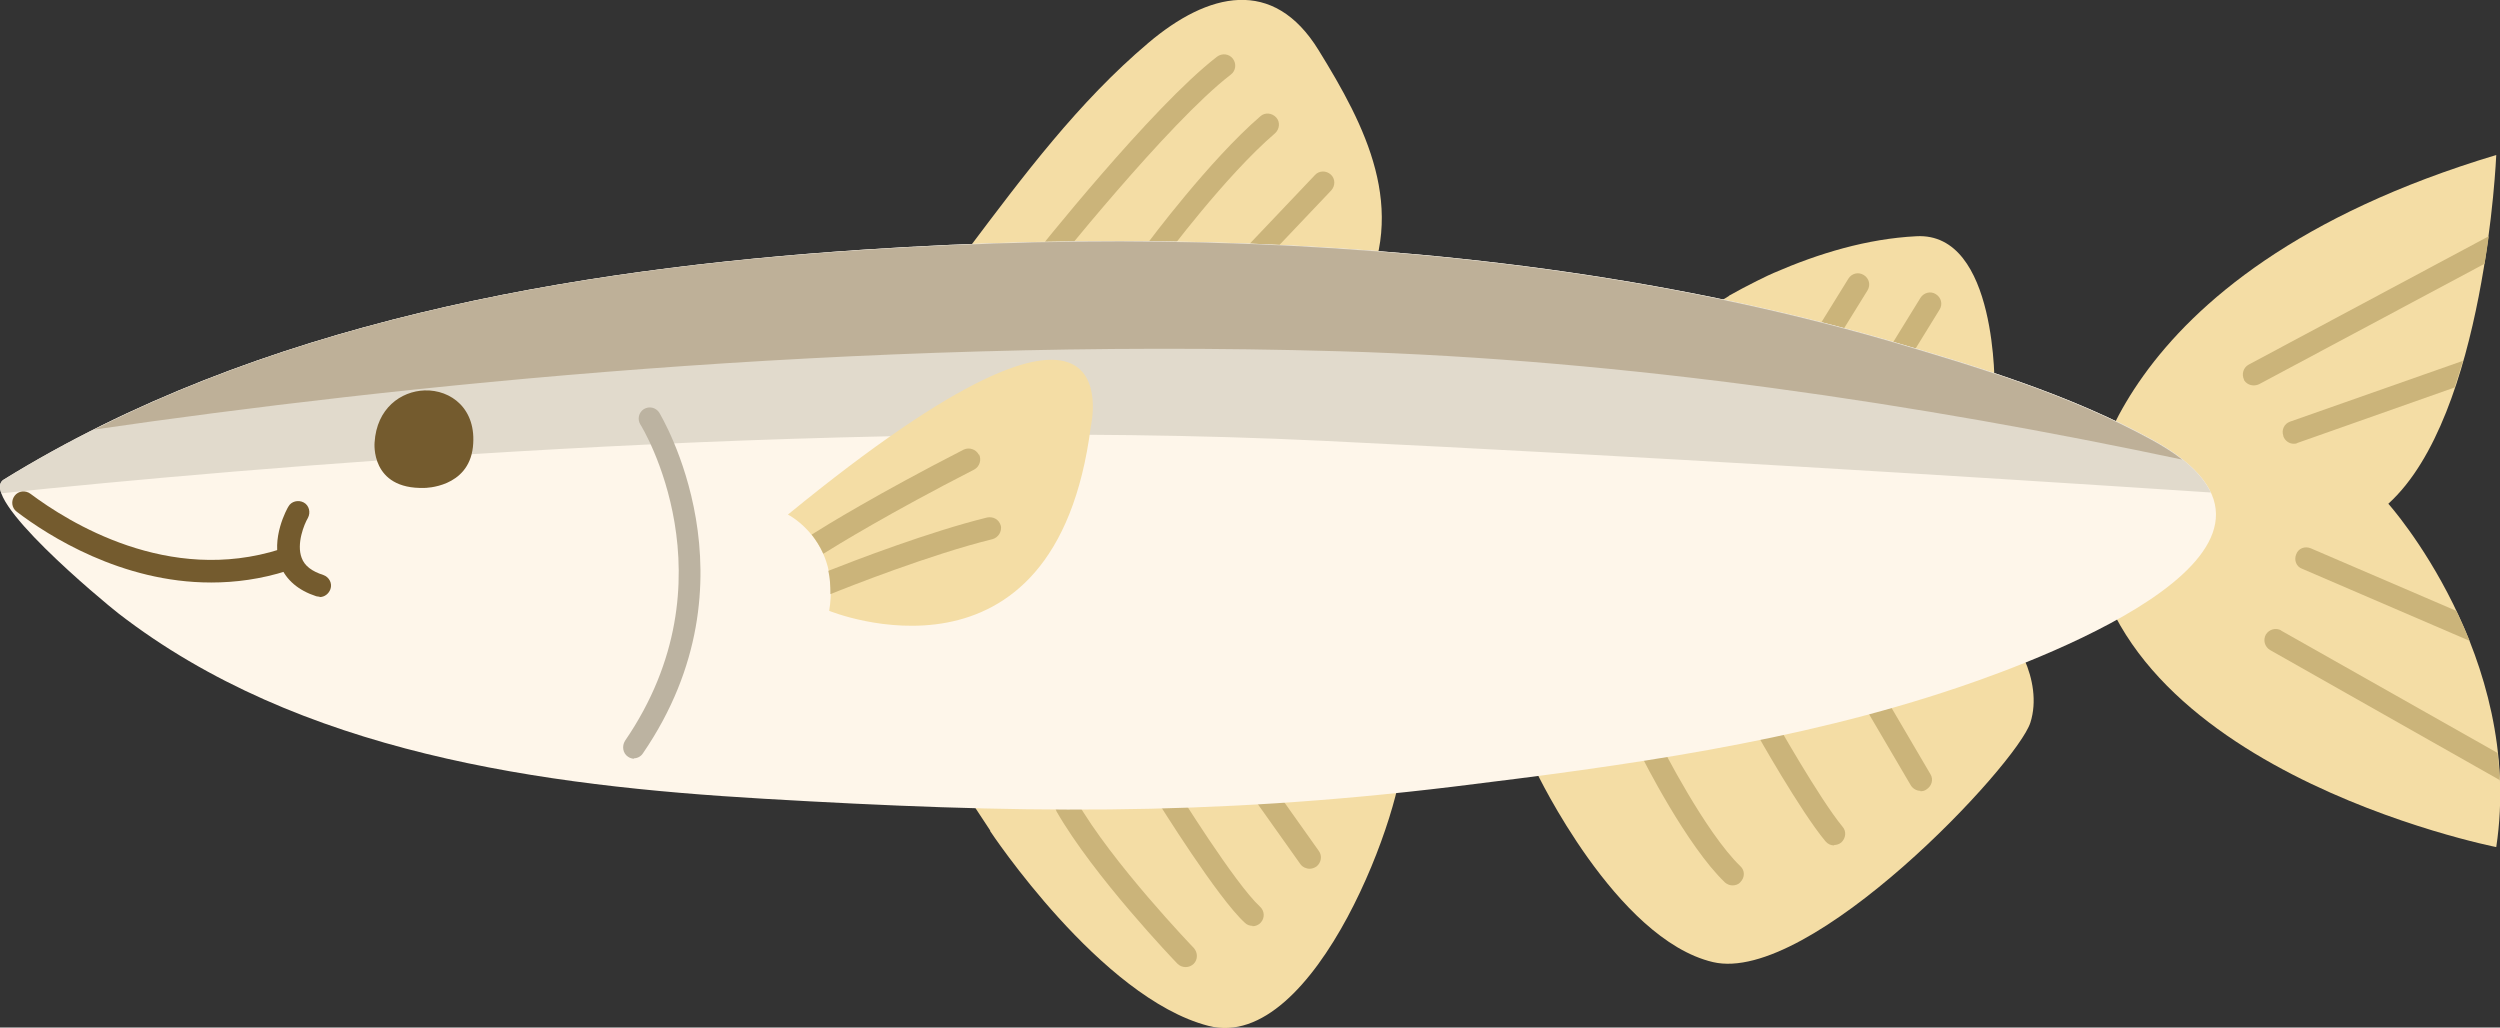
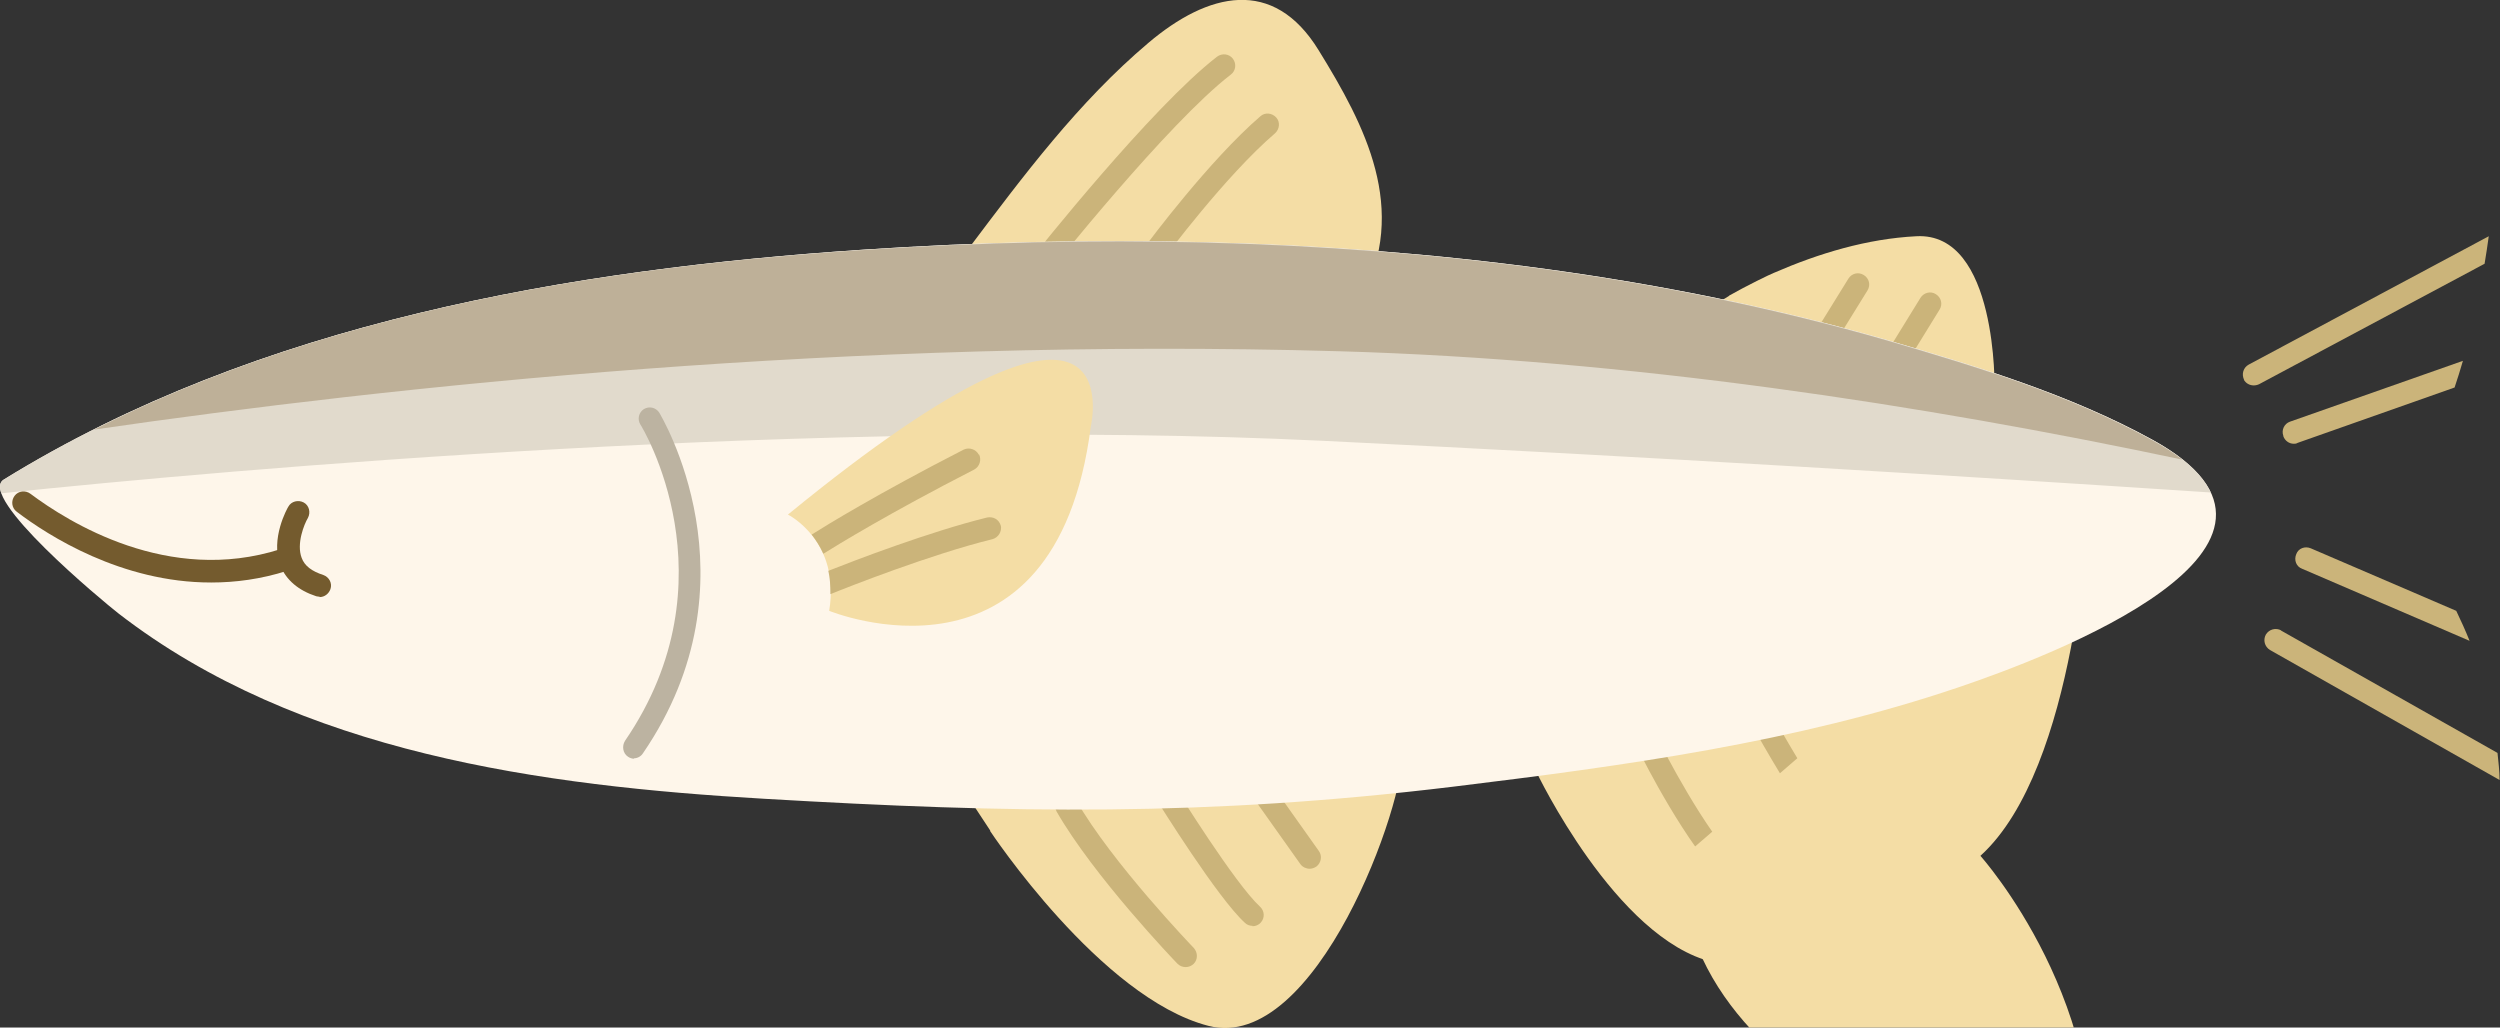
<svg xmlns="http://www.w3.org/2000/svg" id="_レイヤー_1" viewBox="0 0 60 24.66">
  <rect x="0" y="0" width="60" height="24.66" fill="#333333" stroke="none" />
  <defs>
    <style>.cls-1{fill:#beb098;}.cls-1,.cls-2,.cls-3,.cls-4,.cls-5,.cls-6,.cls-7{stroke-width:0px;}.cls-2{fill:#cbb47a;}.cls-3{fill:#f4dda5;}.cls-4{fill:#e1dacc;}.cls-5{fill:#fef6ea;}.cls-6{fill:#bcb3a1;}.cls-7{fill:#745b2e;}</style>
  </defs>
  <path class="cls-3" d="M36.87,18.52s1.91,4.02,4.24,4.57c2.33.55,7.3-4.74,7.62-5.75.32-1.01-.42-2.23-.85-2.36-.42-.13-5.19,1.51-6.01,1.67s-5.37,1.11-5.37,1.11l.36.76Z" />
  <path class="cls-2" d="M41.59,21.25c-.07,0-.13-.02-.19-.07-.92-.88-1.98-2.98-2.02-3.07-.07-.13-.01-.3.12-.36.13-.07.3-.01.36.12.01.02,1.06,2.1,1.91,2.92.11.1.11.27,0,.38-.05.06-.12.08-.2.08Z" />
  <path class="cls-2" d="M44.02,20.29c-.08,0-.15-.03-.21-.1-.6-.72-1.65-2.58-1.69-2.66-.07-.13-.03-.29.1-.37.13-.07.29-.03.37.1.01.02,1.07,1.9,1.63,2.58.1.11.08.28-.03.38-.05.04-.11.06-.17.06Z" />
  <path class="cls-2" d="M46.09,18.98c-.09,0-.18-.05-.23-.13l-1.15-1.96c-.08-.13-.03-.29.1-.37.13-.08.29-.03.37.1l1.15,1.96c.08.13.03.29-.1.37-.04.03-.09.04-.14.04Z" />
  <path class="cls-3" d="M23.76,19.94s2.65,4.01,5.24,4.68c2.59.67,4.76-5.41,4.66-6.63,0,0-3.83.37-5.67.63-1.84.26-4.74.53-4.74.53l.52.79Z" />
  <path class="cls-2" d="M28.45,23.21c-.07,0-.14-.03-.19-.08-.08-.08-2.01-2.1-2.9-3.65-.07-.13-.03-.29.1-.37.13-.07.29-.03.37.1.85,1.49,2.8,3.52,2.82,3.54.1.11.1.28,0,.38-.05.05-.12.08-.19.08Z" />
  <path class="cls-2" d="M30.06,22.22c-.06,0-.13-.02-.18-.07-.66-.6-2.06-2.86-2.12-2.95-.08-.13-.04-.29.09-.37.13-.08.29-.04.37.09.01.02,1.42,2.29,2.02,2.84.11.1.12.27.02.38-.05.06-.13.09-.2.09Z" />
  <path class="cls-2" d="M31.43,20.85c-.08,0-.17-.04-.22-.11l-1.32-1.86c-.09-.12-.06-.29.06-.38.12-.09.29-.06.38.06l1.32,1.86c.09.12.06.29-.06.38-.05.03-.1.05-.16.05Z" />
-   <path class="cls-3" d="M50.12,12.17s.26-5.59,9.79-8.45c0,0-.26,6.26-2.59,8.37,0,0,3.28,3.66,2.59,8.24,0,0-9.79-1.93-9.79-8.16Z" />
+   <path class="cls-3" d="M50.12,12.17c0,0-.26,6.26-2.59,8.37,0,0,3.28,3.66,2.59,8.24,0,0-9.79-1.93-9.79-8.16Z" />
  <path class="cls-3" d="M41.49,7.1c.44-.25,1-.52,1.08-.55,1.08-.47,2.24-.82,3.42-.88,1.96-.11,1.88,3.68,1.88,3.68,0,0-3.27-.92-3.87-1.03-.84-.15-2.33-.3-3-.81-.07-.05.18-.22.5-.41Z" />
  <path class="cls-2" d="M43.73,8.49s-.1-.01-.14-.04c-.13-.08-.17-.24-.09-.37l.86-1.39c.08-.13.24-.17.37-.09.13.08.17.24.09.37l-.86,1.39c-.05.08-.14.13-.23.13Z" />
  <path class="cls-2" d="M45.63,8.68s-.1-.01-.14-.04c-.13-.08-.17-.24-.09-.37l.69-1.12c.08-.13.25-.17.37-.09.13.08.17.24.09.37l-.69,1.12c-.05.08-.14.13-.23.13Z" />
  <path class="cls-3" d="M23.25,5.96c1.31-1.74,2.63-3.51,4.31-4.93,1.43-1.21,3-1.6,4.09.18,1.11,1.8,2.17,3.81,1.01,5.98,0,0-3.65-.26-5.61-.26h-1.96l-2.27-.05.44-.91Z" />
  <path class="cls-2" d="M24.96,6.65c-.06,0-.12-.02-.17-.06-.12-.09-.14-.26-.04-.38.12-.15,2.9-3.65,4.46-4.85.12-.09.29-.07.38.05.09.12.07.29-.05.38-1.51,1.16-4.34,4.72-4.37,4.75-.05.07-.13.1-.21.1Z" />
  <path class="cls-2" d="M27.73,6.31c-.06,0-.11-.02-.16-.05-.12-.09-.14-.26-.06-.38.06-.08,1.52-2.04,2.74-3.09.11-.1.28-.08.38.03.1.11.08.28-.03.38-1.18,1.01-2.65,2.98-2.66,3-.05.07-.13.11-.22.11Z" />
-   <path class="cls-2" d="M30.06,6.44c-.07,0-.13-.02-.19-.07-.11-.1-.11-.27-.01-.38l1.7-1.79c.1-.11.27-.11.38-.01.11.1.11.27.01.38l-1.7,1.79c-.05.06-.12.08-.2.08Z" />
  <path class="cls-5" d="M.09,11.51c-.65.41,2.39,2.93,2.75,3.21,4.34,3.36,10.18,4.14,15.49,4.45,5.97.35,10.61.43,16.55-.29,4.09-.5,8.22-1.06,12.14-2.39,2.13-.72,9.26-3.4,4.63-5.94-1.97-1.08-4.21-1.76-6.36-2.39-2.67-.77-5.4-1.32-8.16-1.7-5.42-.74-10.93-.83-16.38-.47C13.69,6.46,6.2,7.74.09,11.51Z" />
  <path class="cls-4" d="M31.76,10.58c7.63.37,15.4.85,21.3,1.24-.2-.42-.64-.85-1.41-1.27-1.97-1.08-4.21-1.76-6.36-2.39-2.67-.77-5.4-1.32-8.16-1.7-5.42-.74-10.93-.83-16.38-.47C13.69,6.46,6.2,7.74.09,11.51c-.1.06-.11.18-.06.33,5.55-.58,19.67-1.84,31.73-1.26Z" />
  <path class="cls-1" d="M32.14,8.43c6.95.2,13.99,1.28,20.23,2.6-.2-.16-.44-.31-.73-.47-1.97-1.08-4.21-1.76-6.36-2.39-2.67-.77-5.4-1.32-8.16-1.7-5.42-.74-10.93-.83-16.38-.47-6.24.41-12.82,1.46-18.48,4.31,7.15-1.04,18.14-2.22,29.88-1.88Z" />
  <path class="cls-7" d="M5.06,13.98c-2.14,0-3.9-1.12-4.66-1.7-.12-.09-.14-.26-.05-.38.09-.12.26-.14.38-.05.91.68,3.31,2.19,6,1.33.14-.05.29.03.34.18.04.14-.03.29-.18.34-.63.2-1.24.28-1.82.28Z" />
  <path class="cls-7" d="M7.67,14.32s-.05,0-.08-.01c-.43-.14-.72-.39-.86-.73-.25-.65.17-1.39.19-1.42.07-.13.24-.17.37-.1.13.07.17.24.1.37-.09.15-.28.62-.15.96.07.19.24.32.52.41.14.05.22.2.17.34-.04.11-.14.19-.26.19Z" />
-   <path class="cls-7" d="M10.19,9.37c-.57.02-1.15.43-1.2,1.25,0,0-.11,1.13,1.2,1.09,0,0,1.05,0,1.16-.98.1-.92-.53-1.38-1.16-1.36Z" />
  <path class="cls-6" d="M15.22,18.21c-.05,0-.11-.02-.15-.05-.12-.08-.15-.25-.07-.38,2.65-3.87.4-7.55.37-7.59-.08-.13-.04-.29.08-.37.13-.08.29-.04.37.08.02.04,2.46,4.02-.39,8.18-.05.08-.14.12-.22.12Z" />
  <path class="cls-3" d="M18.91,12.35s1.27.63.99,2.31c0,0,5.43,2.23,6.28-4.43,0,0,1.11-4.74-7.27,2.12Z" />
  <path class="cls-2" d="M23.49,10.91c-.07-.13-.23-.18-.36-.12-2.05,1.05-3.32,1.83-3.65,2.04.1.13.2.28.28.46.32-.2,1.57-.97,3.62-2.02.13-.07.18-.23.12-.36Z" />
  <path class="cls-2" d="M24.02,12.62c-.04-.15-.18-.23-.33-.2-1.38.34-3.18,1.03-3.81,1.28.04.17.05.36.05.56.39-.16,2.42-.96,3.89-1.32.14-.04.23-.18.2-.33Z" />
  <path class="cls-2" d="M54.75,15.13c-.13-.07-.29-.03-.37.1-.07.13-.03.29.1.37l5.51,3.12c0-.22-.03-.44-.05-.65l-5.2-2.94Z" />
  <path class="cls-2" d="M55.11,13.3c-.06.14,0,.3.14.35l4.02,1.73c-.1-.25-.21-.49-.32-.72l-3.49-1.5c-.14-.06-.3,0-.35.14Z" />
  <path class="cls-2" d="M53.85,9.11c.05.09.14.14.24.14.04,0,.09-.01.13-.03l5.41-2.89c.04-.23.07-.45.1-.66l-5.76,3.08c-.13.07-.18.23-.11.37Z" />
  <path class="cls-2" d="M54.8,10.47c.04.11.14.18.25.18.03,0,.06,0,.09-.02l3.77-1.33c.07-.21.14-.43.2-.64l-4.15,1.46c-.14.05-.21.2-.16.34Z" />
</svg>